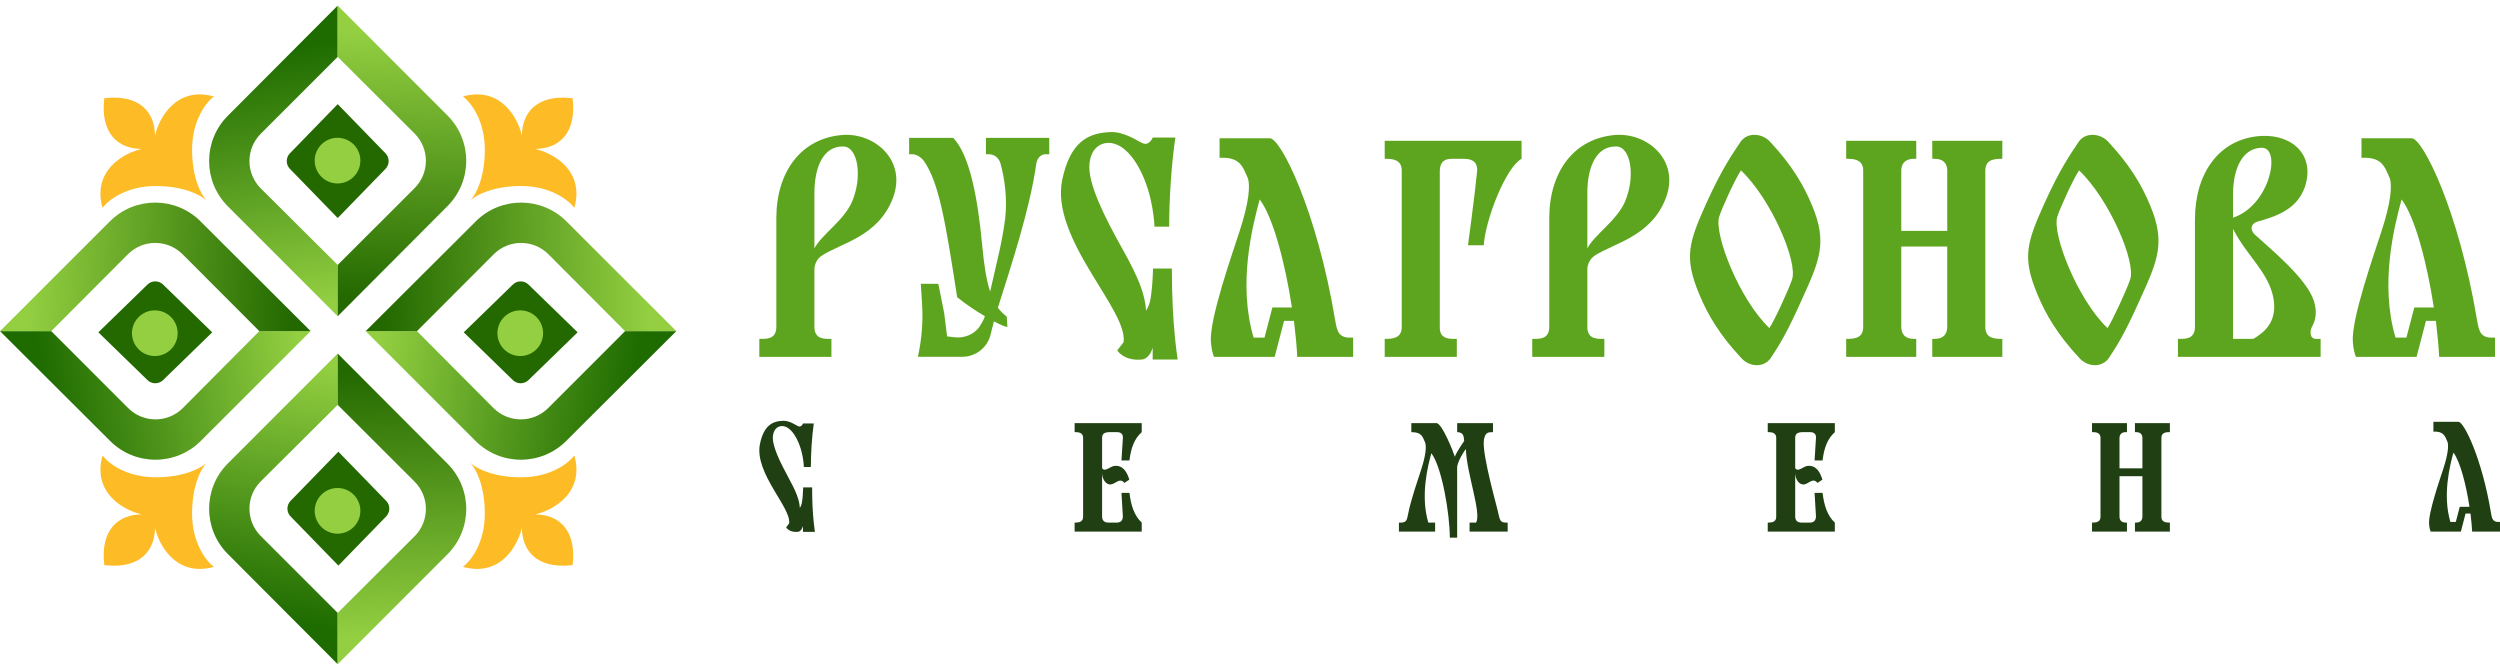
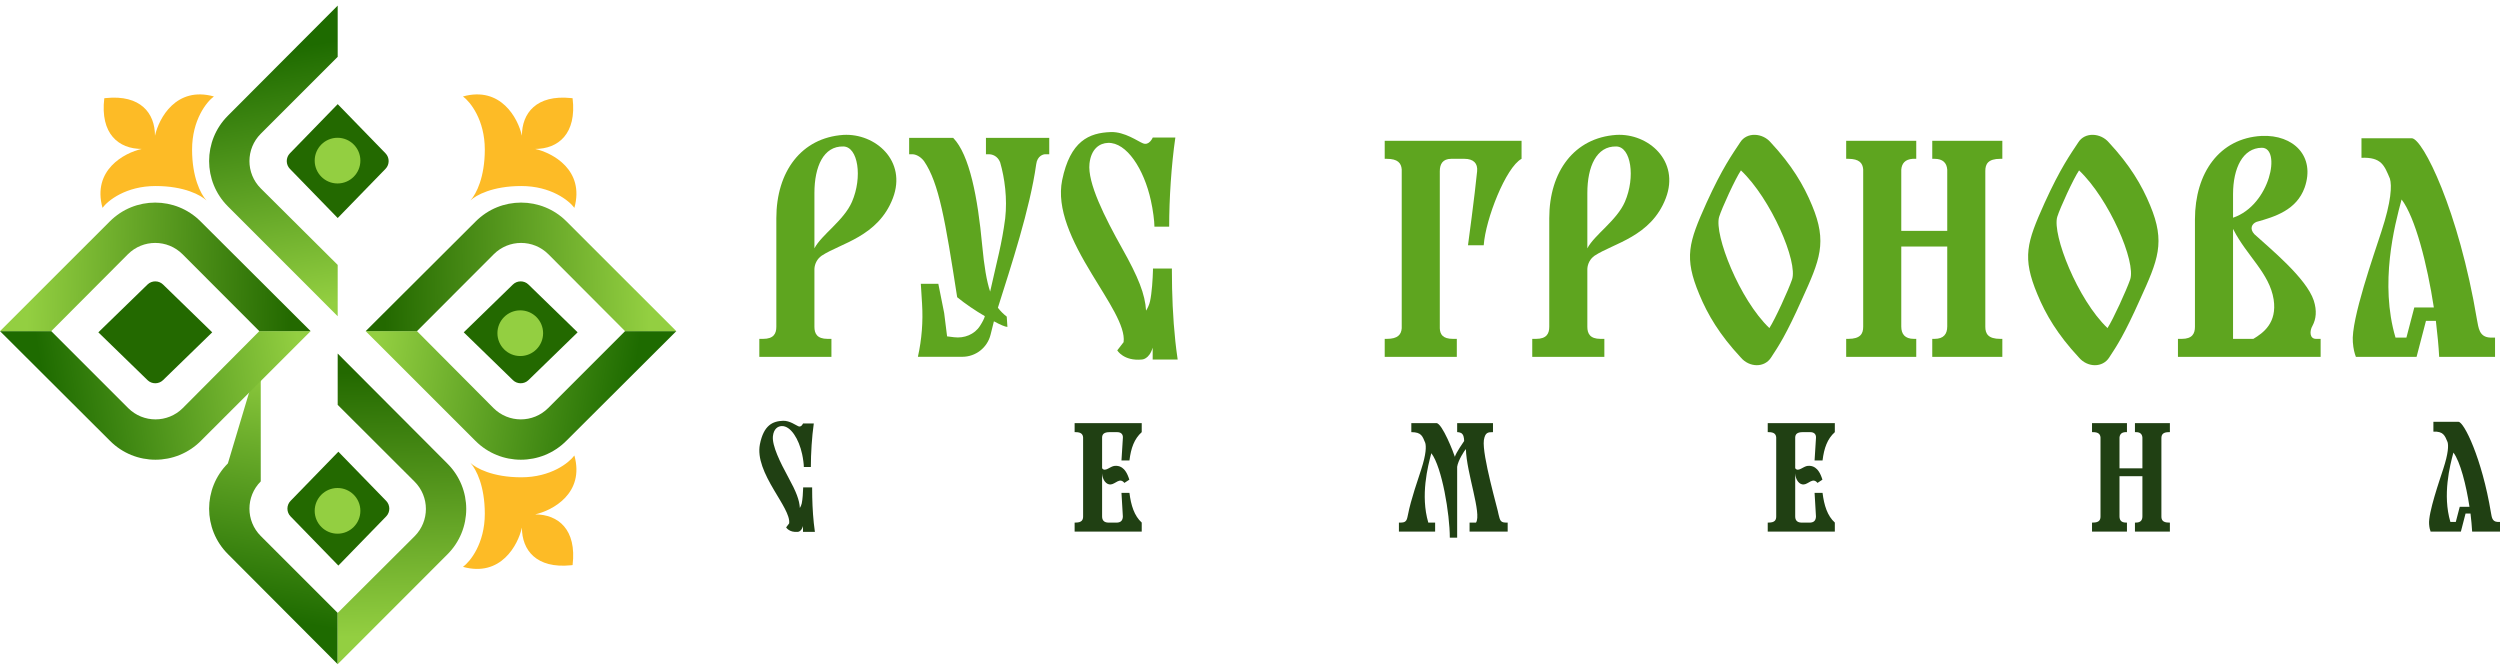
<svg xmlns="http://www.w3.org/2000/svg" width="1340" height="360" viewBox="0 0 1340 360" fill="none">
  <path d="M56.786 52.559C75.254 50.682 83.069 60.579 83.069 72.752C85.148 63.394 94.376 46.084 114.651 51.698C110.752 54.557 102.953 64.252 102.953 80.159C102.953 95.068 107.551 103.919 110.482 107.218L110.762 107.52C107.726 104.612 98.791 99.711 83.401 99.711C67.494 99.711 57.799 107.51 54.94 111.409C49.326 91.134 66.636 81.906 75.994 79.827C63.628 79.827 53.611 71.762 55.899 52.657L56.786 52.559Z" fill="#FDBB26" />
  <path d="M306.024 52.559C287.556 50.682 279.741 60.579 279.741 72.752C277.662 63.394 268.434 46.084 248.159 51.698C252.058 54.557 259.857 64.252 259.857 80.159C259.857 95.068 255.259 103.919 252.328 107.218L252.048 107.52C255.085 104.612 264.019 99.711 279.409 99.711C295.316 99.711 305.011 107.51 307.87 111.409C313.484 91.134 296.174 81.906 286.816 79.827C299.182 79.827 309.199 71.762 306.911 52.657L306.024 52.559Z" fill="#FDBB26" />
-   <path d="M56.786 302.984C75.254 304.861 83.069 294.964 83.069 282.791C85.148 292.148 94.376 309.459 114.651 303.845C110.752 300.986 102.953 291.291 102.953 275.383C102.953 260.474 107.551 251.624 110.482 248.324L110.762 248.023C107.726 250.931 98.791 255.832 83.401 255.832C67.494 255.832 57.799 248.033 54.94 244.134C49.326 264.408 66.636 273.636 75.994 275.716C63.628 275.716 53.611 283.781 55.899 302.886L56.786 302.984Z" fill="#FDBB26" />
  <path d="M306.024 302.984C287.556 304.861 279.741 294.964 279.741 282.791C277.662 292.148 268.434 309.459 248.159 303.845C252.058 300.986 259.857 291.291 259.857 275.383C259.857 260.474 255.259 251.624 252.328 248.324L252.048 248.023C255.085 250.931 264.019 255.832 279.409 255.832C295.316 255.832 305.011 248.033 307.87 244.134C313.484 264.408 296.174 273.636 286.816 275.716C299.182 275.716 309.199 283.781 306.911 302.886L306.024 302.984Z" fill="#FDBB26" />
  <path d="M181 3L181.005 30.465L139.765 71.701C131.681 79.786 131.681 92.894 139.765 100.978L181 142V169.5L122.152 110.625C108.729 97.202 108.729 75.44 122.152 62.016L181 3Z" fill="url(#paint0_linear_285_54)" />
-   <path d="M181 3V30.469L222.223 71.563C230.307 79.647 230.307 92.755 222.223 100.84L181 142V169.5L239.836 110.487C253.259 97.064 253.259 75.302 239.836 61.878L181 3Z" fill="url(#paint1_linear_285_54)" />
-   <path d="M181 356L181.005 328.535L139.765 287.299C131.681 279.214 131.681 266.106 139.765 258.022L181 217V189.5L122.152 248.375C108.729 261.798 108.729 283.56 122.152 296.984L181 356Z" fill="url(#paint2_linear_285_54)" />
+   <path d="M181 356L181.005 328.535L139.765 287.299C131.681 279.214 131.681 266.106 139.765 258.022V189.5L122.152 248.375C108.729 261.798 108.729 283.56 122.152 296.984L181 356Z" fill="url(#paint2_linear_285_54)" />
  <path d="M181 356V328.531L222.223 287.437C230.307 279.353 230.307 266.245 222.223 258.16L181 217V189.5L239.836 248.513C253.259 261.936 253.259 283.698 239.836 297.122L181 356Z" fill="url(#paint3_linear_285_54)" />
  <path d="M-3.01237e-06 177.494L27.465 177.489L68.701 218.729C76.786 226.813 89.894 226.813 97.978 218.729L139 177.494L166.5 177.494L107.625 236.342C94.202 249.765 72.44 249.765 59.016 236.342L-3.01237e-06 177.494Z" fill="url(#paint4_linear_285_54)" />
  <path d="M3.01186e-06 177.494L27.469 177.494L68.563 136.271C76.647 128.187 89.755 128.187 97.84 136.271L139 177.494L166.5 177.494L107.487 118.658C94.064 105.235 72.302 105.235 58.878 118.658L3.01186e-06 177.494Z" fill="url(#paint5_linear_285_54)" />
  <path d="M362.5 177.494L335.035 177.489L293.799 218.729C285.714 226.813 272.606 226.813 264.522 218.729L223.5 177.494L196 177.494L254.875 236.342C268.298 249.765 290.06 249.765 303.484 236.342L362.5 177.494Z" fill="url(#paint6_linear_285_54)" />
  <path d="M362.5 177.494L335.031 177.494L293.937 136.271C285.852 128.187 272.744 128.187 264.66 136.271L223.5 177.494L196 177.494L255.012 118.658C268.436 105.235 290.198 105.235 303.622 118.658L362.5 177.494Z" fill="url(#paint7_linear_285_54)" />
  <path fill-rule="evenodd" clip-rule="evenodd" d="M206.645 82.19C208.874 84.483 208.874 88.201 206.645 90.495L181.01 116.862L155.374 90.495C153.145 88.201 153.146 84.483 155.374 82.19L181.01 55.823L206.645 82.19Z" fill="#236900" />
  <path fill-rule="evenodd" clip-rule="evenodd" d="M207 276.785C209.229 274.492 209.229 270.774 207 268.481L181.365 242.113L155.729 268.481C153.5 270.774 153.5 274.492 155.729 276.785L181.365 303.152L207 276.785Z" fill="#236900" />
  <path fill-rule="evenodd" clip-rule="evenodd" d="M283.236 203.76C280.942 205.989 277.224 205.99 274.931 203.76L248.564 178.125L274.931 152.49C277.224 150.261 280.942 150.261 283.236 152.49L309.603 178.125L283.236 203.76Z" fill="#236900" />
  <path fill-rule="evenodd" clip-rule="evenodd" d="M79.078 203.76C81.371 205.989 85.089 205.99 87.382 203.76L113.75 178.125L87.382 152.49C85.089 150.261 81.371 150.261 79.078 152.49L52.711 178.125L79.078 203.76Z" fill="#236900" />
  <circle cx="180.918" cy="86.093" r="12.243" fill="#93CF41" />
  <circle cx="180.918" cy="273.813" r="12.243" fill="#93CF41" />
  <circle cx="278.861" cy="178.592" r="12.243" fill="#93CF41" />
-   <circle cx="82.981" cy="178.592" r="12.243" fill="#93CF41" />
  <path d="M440.337 137.103C438.024 138.758 436.663 141.377 436.527 144.135V175.155C436.527 178.739 437.888 181.634 443.603 181.634H445.645V191.285H406.996V181.634H409.037C414.753 181.634 416.114 178.739 416.114 175.155V116.975C416.114 91.883 429.586 73.823 452.041 72.306C469.188 71.341 486.199 86.231 478.578 106.221C470.685 126.901 450.544 130.348 440.337 137.103ZM436.527 103.464V133.105C440.337 125.798 452.313 118.216 456.668 108.152C462.384 94.916 459.934 78.648 452.041 78.51C441.426 78.235 436.527 89.264 436.527 103.464Z" fill="#5EA51F" />
-   <path d="M715.61 171.432C716.426 175.568 716.698 180.669 722.686 180.945H725.272V191.285H695.332C695.06 185.495 694.38 179.015 693.563 171.984H688.256L683.221 191.285H650.695C650.015 189.493 649.334 187.149 649.062 183.427C647.974 171.432 660.63 135.725 664.304 124.282C669.748 107.738 670.02 99.466 668.931 95.744C665.937 88.712 664.44 84.163 653.689 84.576V74.099H680.635C686.487 74.099 705.811 112.701 715.61 171.432ZM675.191 106.911C671.381 120.973 663.352 151.993 671.925 180.945H677.777L681.996 164.815H692.475C688.936 141.653 682.54 116.561 675.191 106.911Z" fill="#5EA51F" />
  <path d="M742.205 181.634H743.293C749.281 181.634 751.05 179.291 751.322 175.982V90.78C751.05 87.472 749.281 85.128 743.293 85.128H742.205V75.477H815.556V85.128C807.119 89.677 796.232 117.526 795.279 131.451H786.842C786.842 131.451 790.516 104.429 791.741 91.746C792.149 87.609 789.836 85.128 784.936 85.128H777.86C773.233 85.128 771.736 88.023 771.736 91.746V175.982C771.872 179.153 773.233 181.634 778.812 181.634H780.854V191.285H742.205V181.634Z" fill="#5EA51F" />
  <path d="M854.627 137.103C852.314 138.758 850.953 141.377 850.817 144.135V175.155C850.817 178.739 852.178 181.634 857.894 181.634H859.935V191.285H821.286V181.634H823.327C829.043 181.634 830.404 178.739 830.404 175.155V116.975C830.404 91.883 843.876 73.823 866.331 72.306C883.478 71.341 900.489 86.231 892.868 106.221C884.975 126.901 864.834 130.348 854.627 137.103ZM850.817 103.464V133.105C854.627 125.798 866.603 118.216 870.958 108.152C876.674 94.916 874.224 78.648 866.331 78.51C855.716 78.235 850.817 89.264 850.817 103.464Z" fill="#5EA51F" />
  <path d="M914.636 108.841C923.21 89.953 928.653 82.508 932.736 76.305C936.274 70.652 944.712 71.203 949.067 76.305C960.362 88.437 966.758 99.19 971.249 110.082C979.55 129.934 975.468 139.309 965.805 160.541C957.368 179.428 953.421 185.357 949.339 191.561C945.8 197.213 937.635 197.075 933.008 191.561C921.713 179.428 915.317 168.675 910.826 157.783C902.524 137.931 905.11 130.072 914.636 108.841ZM921.441 116.286C918.719 125.798 932.328 160.541 948.386 175.844C951.38 171.294 958.593 155.44 960.498 149.925C963.9 140.55 949.203 106.497 933.144 91.332C930.15 95.744 922.938 111.46 921.441 116.286Z" fill="#5EA51F" />
  <path d="M1043.72 175.017V132.14H1019.08V175.017C1019.08 179.015 1020.99 181.634 1025.89 181.634H1027.11V191.285H989.553V181.634H990.641C997.174 181.634 998.671 178.877 998.671 175.155V90.78C998.398 87.472 996.629 85.128 990.641 85.128H989.553V75.477H1027.11V85.128H1025.21C1021.13 85.404 1019.36 87.609 1019.08 90.918V123.73H1043.72V90.918C1043.44 87.334 1041.4 85.128 1036.91 85.128H1035.69V75.477H1073.25V85.128H1072.16C1065.63 85.128 1064.13 87.885 1064.13 91.608V175.155C1064.13 178.877 1065.63 181.634 1072.16 181.634H1073.25V191.285H1035.69V181.634H1036.91C1041.81 181.634 1043.72 179.015 1043.72 175.017Z" fill="#5EA51F" />
  <path d="M1095.87 108.841C1104.44 89.953 1109.89 82.508 1113.97 76.305C1117.51 70.652 1125.94 71.203 1130.3 76.305C1141.59 88.437 1147.99 99.19 1152.48 110.082C1160.78 129.934 1156.7 139.309 1147.04 160.541C1138.6 179.428 1134.65 185.357 1130.57 191.561C1127.03 197.213 1118.87 197.075 1114.24 191.561C1102.94 179.428 1096.55 168.675 1092.06 157.783C1083.76 137.931 1086.34 130.072 1095.87 108.841ZM1102.67 116.286C1099.95 125.798 1113.56 160.541 1129.62 175.844C1132.61 171.294 1139.82 155.44 1141.73 149.925C1145.13 140.55 1130.43 106.497 1114.38 91.332C1111.38 95.744 1104.17 111.46 1102.67 116.286Z" fill="#5EA51F" />
  <path d="M1239.5 174.603C1237.87 177.36 1237.87 181.634 1241.41 181.634H1243.86V191.285H1167.38V181.634H1169.42C1175.13 181.634 1176.49 178.739 1176.49 175.155V117.664C1176.49 92.573 1189.69 74.099 1212.15 72.858C1229.43 72.031 1241.14 83.887 1235.28 100.569C1230.93 112.563 1219.5 116.148 1209.56 118.905C1206.98 119.87 1205.62 122.628 1208.34 125.523C1216.78 133.243 1236.24 149.098 1240.18 161.092C1241.95 166.607 1241.41 171.019 1239.5 174.603ZM1218.68 160.541C1216.5 146.478 1204.26 137.103 1197.18 123.179C1197.04 122.903 1196.91 122.628 1196.91 122.765V181.634H1207.79C1213.1 178.463 1220.59 173.087 1218.68 160.541ZM1196.91 104.153V116.699C1216.91 109.944 1222.9 79.062 1212.29 79.2C1202.21 79.338 1196.91 89.953 1196.91 104.153Z" fill="#5EA51F" />
  <path d="M1327.67 171.432C1328.49 175.568 1328.76 180.669 1334.75 180.945H1337.34V191.285H1307.4C1307.12 185.495 1306.44 179.015 1305.63 171.984H1300.32L1295.28 191.285H1262.76C1262.08 189.493 1261.4 187.149 1261.13 183.427C1260.04 171.432 1272.69 135.725 1276.37 124.282C1281.81 107.738 1282.08 99.466 1280.99 95.744C1278 88.712 1276.5 84.163 1265.75 84.576V74.099H1292.7C1298.55 74.099 1317.87 112.701 1327.67 171.432ZM1287.25 106.911C1283.44 120.973 1275.42 151.993 1283.99 180.945H1289.84L1294.06 164.815H1304.54C1301 141.653 1294.6 116.561 1287.25 106.911Z" fill="#5EA51F" />
  <path d="M528.466 73.907H562.395V82.685H560.141C559.429 82.685 555.989 83.312 555.396 88.077C552.074 111.903 541.872 142.751 534.872 164.946C536.296 166.827 537.838 168.332 539.618 169.712L539.973 175.229C538.906 175.229 536.177 174.101 532.737 172.22C532.056 174.948 531.459 177.342 530.938 179.426C529.201 186.378 522.956 191.241 515.791 191.241H491.994C494.07 181.901 494.82 172.315 494.224 162.766L493.559 152.13H502.946L506.074 167.774L507.639 180.29L511.397 180.76C516.833 181.439 522.339 179.294 525.28 174.672C526.546 172.682 527.617 170.724 527.873 169.461C522.891 166.577 517.315 162.815 513.044 159.303C506.638 118.047 503.316 98.109 495.249 86.322C493.114 83.563 490.504 82.685 489.081 82.685H487.301V73.907H510.909C519.687 82.936 524.077 105.884 526.449 131.465C527.517 142.751 528.822 150.651 530.72 156.294C534.516 139.24 537.008 130.713 538.787 117.044C539.973 106.511 538.55 95.476 536.059 86.948C534.635 83.437 531.669 82.685 530.127 82.685H528.466V73.907Z" fill="#5EA51F" />
  <path d="M595.43 70.788C602.817 70.531 610.111 75.878 612.532 76.782C615.972 78.329 617.887 73.705 617.887 73.705H629.99C627.824 88.528 626.674 106.816 626.674 121.511H618.777C618.777 118.674 618.012 112.487 616.866 107.46C613.171 90.574 603.836 76.204 593.899 76.59C589.441 76.719 584.854 79.683 583.962 87.675C582.816 97.988 592.117 116.421 601.417 133.05C610.21 148.674 613.765 157.723 614.292 166.5C615.231 164.982 616.005 163.356 616.423 161.471C617.417 156.936 617.854 149.577 617.987 145.047L617.993 143.918L619.111 143.924H627.009L628.139 143.929L628.133 145.047C628.145 157.713 628.651 170.399 629.99 182.979C630.293 185.801 630.645 188.617 631.054 191.418L631.234 192.713L629.938 192.704H617.836V186.339C615.963 192.704 612.029 192.704 612.029 192.704C602.29 193.644 598.848 187.801 598.848 187.801L602.255 183.399C603.377 174.839 593.949 161.356 585.364 147.101C574.28 128.925 566.254 111.78 569.311 96.569C573.643 75.558 583.709 71.174 595.43 70.788Z" fill="#5EA51F" />
  <path d="M1335.18 274.974C1335.59 277.051 1335.72 279.613 1338.71 279.752H1340V284.945H1325.07C1324.93 282.037 1324.59 278.782 1324.19 275.251H1321.54L1319.03 284.945H1302.81C1302.47 284.044 1302.13 282.867 1302 280.998C1301.45 274.974 1307.76 257.041 1309.6 251.295C1312.31 242.986 1312.45 238.832 1311.9 236.962C1310.41 233.431 1309.66 231.146 1304.3 231.354V226.092H1317.74C1320.66 226.092 1330.3 245.479 1335.18 274.974ZM1315.03 242.571C1313.13 249.633 1309.12 265.212 1313.4 279.752H1316.31L1318.42 271.651H1323.64C1321.88 260.019 1318.69 247.417 1315.03 242.571Z" fill="#204013" />
  <path d="M1148.33 276.774V255.24H1136.05V276.774C1136.05 278.782 1137 280.097 1139.44 280.097H1140.05V284.944H1121.32V280.097H1121.87C1125.12 280.097 1125.87 278.712 1125.87 276.843V234.469C1125.73 232.807 1124.85 231.63 1121.87 231.63H1121.32V226.783H1140.05V231.63H1139.1C1137.07 231.769 1136.19 232.876 1136.05 234.538V251.017H1148.33V234.538C1148.2 232.738 1147.18 231.63 1144.94 231.63H1144.33V226.783H1163.06V231.63H1162.52C1159.26 231.63 1158.51 233.015 1158.51 234.884V276.843C1158.51 278.712 1159.26 280.097 1162.52 280.097H1163.06V284.944H1144.33V280.097H1144.94C1147.38 280.097 1148.33 278.782 1148.33 276.774Z" fill="#204013" />
  <path d="M952.049 276.843V234.469C951.914 232.807 951.031 231.63 948.045 231.63H947.502V226.783H983.471V231.63C979.467 235.231 977.702 240.146 976.888 246.793H972.613L973.359 234.884C973.563 233.015 972.613 231.63 970.305 231.63H966.233C963.179 231.63 962.297 232.807 962.229 234.469V250.948C963.79 253.302 966.573 249.84 969.016 249.701C971.052 249.563 974.649 249.84 976.82 257.11C976.413 257.387 974.649 258.564 974.173 258.841C971.662 255.725 969.423 259.464 966.844 259.672C964.537 259.879 962.433 257.387 962.229 253.717V276.774C962.229 278.712 963.111 279.959 965.283 280.097H970.441C972.477 279.959 973.291 278.712 973.359 276.843L972.613 264.172H976.888C977.702 270.819 979.467 276.497 983.471 280.097V284.944H947.502V280.097H948.045C951.303 280.097 952.049 278.712 952.049 276.843Z" fill="#204013" />
  <path d="M754.704 275.735C756.197 267.842 760.337 256.141 761.762 251.64C764.477 243.331 764.477 239.246 763.934 237.377C762.441 233.846 761.966 231.63 756.469 231.63V226.783H769.906C773.028 226.783 779.271 242.985 779.814 244.855C780.357 242.708 784.768 236.408 784.768 236.408C784.768 236.408 784.836 233.846 783.886 232.738C783.072 231.561 781.036 231.63 781.036 231.63V226.783H800.242V231.63C797.595 231.63 796.034 231.699 795.355 235.923C794.27 243.885 802.956 273.381 803.228 275.735C803.906 278.02 803.839 280.097 806.96 280.097H808.114V284.944H787.687V280.097H791.148C794.27 275.32 786.058 253.579 785.719 240.7C785.04 241.324 781.511 246.793 781.036 250.186V288.198H777.1C777.1 275.527 772.892 250.325 767.191 242.916C765.291 249.978 761.287 265.557 765.563 280.097H769.227V284.944H749.818V280.097H751.039C754.229 280.097 754.161 277.951 754.704 275.735Z" fill="#204013" />
  <path d="M580.545 276.843V234.469C580.409 232.807 579.527 231.63 576.541 231.63H575.998V226.783H611.966V231.63C607.962 235.231 606.198 240.146 605.383 246.793H601.108L601.854 234.884C602.058 233.015 601.108 231.63 598.8 231.63H594.729C591.675 231.63 590.792 232.807 590.725 234.469V250.948C592.285 253.302 595.068 249.84 597.511 249.701C599.547 249.563 603.144 249.84 605.316 257.11C604.908 257.387 603.144 258.564 602.669 258.841C600.158 255.725 597.918 259.464 595.339 259.672C593.032 259.879 590.928 257.387 590.725 253.717V276.774C590.725 278.712 591.607 279.959 593.778 280.097H598.936C600.972 279.959 601.787 278.712 601.854 276.843L601.108 264.172H605.383C606.198 270.819 607.962 276.497 611.966 280.097V284.944H575.998V280.097H576.541C579.798 280.097 580.545 278.712 580.545 276.843Z" fill="#204013" />
  <path d="M419.742 225.544C423.259 225.418 426.731 228.029 427.884 228.471C429.521 229.226 430.433 226.968 430.433 226.968H436.194C435.163 234.206 434.616 243.135 434.616 250.31H430.856C430.856 248.925 430.492 245.904 429.947 243.449C428.188 235.205 423.744 228.188 419.014 228.377C416.891 228.44 414.708 229.887 414.283 233.789C413.737 238.825 418.165 247.825 422.592 255.944C426.778 263.572 428.471 267.991 428.721 272.276C429.169 271.535 429.537 270.741 429.736 269.821C430.209 267.606 430.417 264.013 430.481 261.801L430.483 261.25L431.016 261.253H434.775L435.313 261.256L435.31 261.801C435.316 267.986 435.557 274.18 436.194 280.322C436.339 281.7 436.506 283.075 436.701 284.442L436.787 285.074L436.17 285.07H430.408V281.962C429.517 285.07 427.644 285.07 427.644 285.07C423.008 285.529 421.369 282.676 421.369 282.676L422.991 280.527C423.525 276.348 419.037 269.764 414.95 262.804C409.674 253.93 405.853 245.559 407.308 238.132C409.37 227.873 414.163 225.733 419.742 225.544Z" fill="#204013" />
  <defs>
    <linearGradient id="paint0_linear_285_54" x1="157.387" y1="25.519" x2="179.948" y2="162.225" gradientUnits="userSpaceOnUse">
      <stop stop-color="#1E6B00" />
      <stop offset="1" stop-color="#93CF41" />
    </linearGradient>
    <linearGradient id="paint1_linear_285_54" x1="184.67" y1="159.092" x2="187.895" y2="17.546" gradientUnits="userSpaceOnUse">
      <stop stop-color="#236900" />
      <stop offset="1" stop-color="#93CF41" />
    </linearGradient>
    <linearGradient id="paint2_linear_285_54" x1="157.387" y1="333.481" x2="179.948" y2="196.775" gradientUnits="userSpaceOnUse">
      <stop stop-color="#1E6B00" />
      <stop offset="1" stop-color="#93CF41" />
    </linearGradient>
    <linearGradient id="paint3_linear_285_54" x1="184.67" y1="199.908" x2="187.895" y2="341.454" gradientUnits="userSpaceOnUse">
      <stop stop-color="#236900" />
      <stop offset="1" stop-color="#93CF41" />
    </linearGradient>
    <linearGradient id="paint4_linear_285_54" x1="22.519" y1="201.107" x2="159.225" y2="178.546" gradientUnits="userSpaceOnUse">
      <stop stop-color="#1E6B00" />
      <stop offset="1" stop-color="#93CF41" />
    </linearGradient>
    <linearGradient id="paint5_linear_285_54" x1="156.092" y1="173.824" x2="14.546" y2="170.6" gradientUnits="userSpaceOnUse">
      <stop stop-color="#236900" />
      <stop offset="1" stop-color="#93CF41" />
    </linearGradient>
    <linearGradient id="paint6_linear_285_54" x1="339.981" y1="201.107" x2="203.275" y2="178.546" gradientUnits="userSpaceOnUse">
      <stop stop-color="#1E6B00" />
      <stop offset="1" stop-color="#93CF41" />
    </linearGradient>
    <linearGradient id="paint7_linear_285_54" x1="206.408" y1="173.824" x2="347.954" y2="170.6" gradientUnits="userSpaceOnUse">
      <stop stop-color="#236900" />
      <stop offset="1" stop-color="#93CF41" />
    </linearGradient>
  </defs>
</svg>